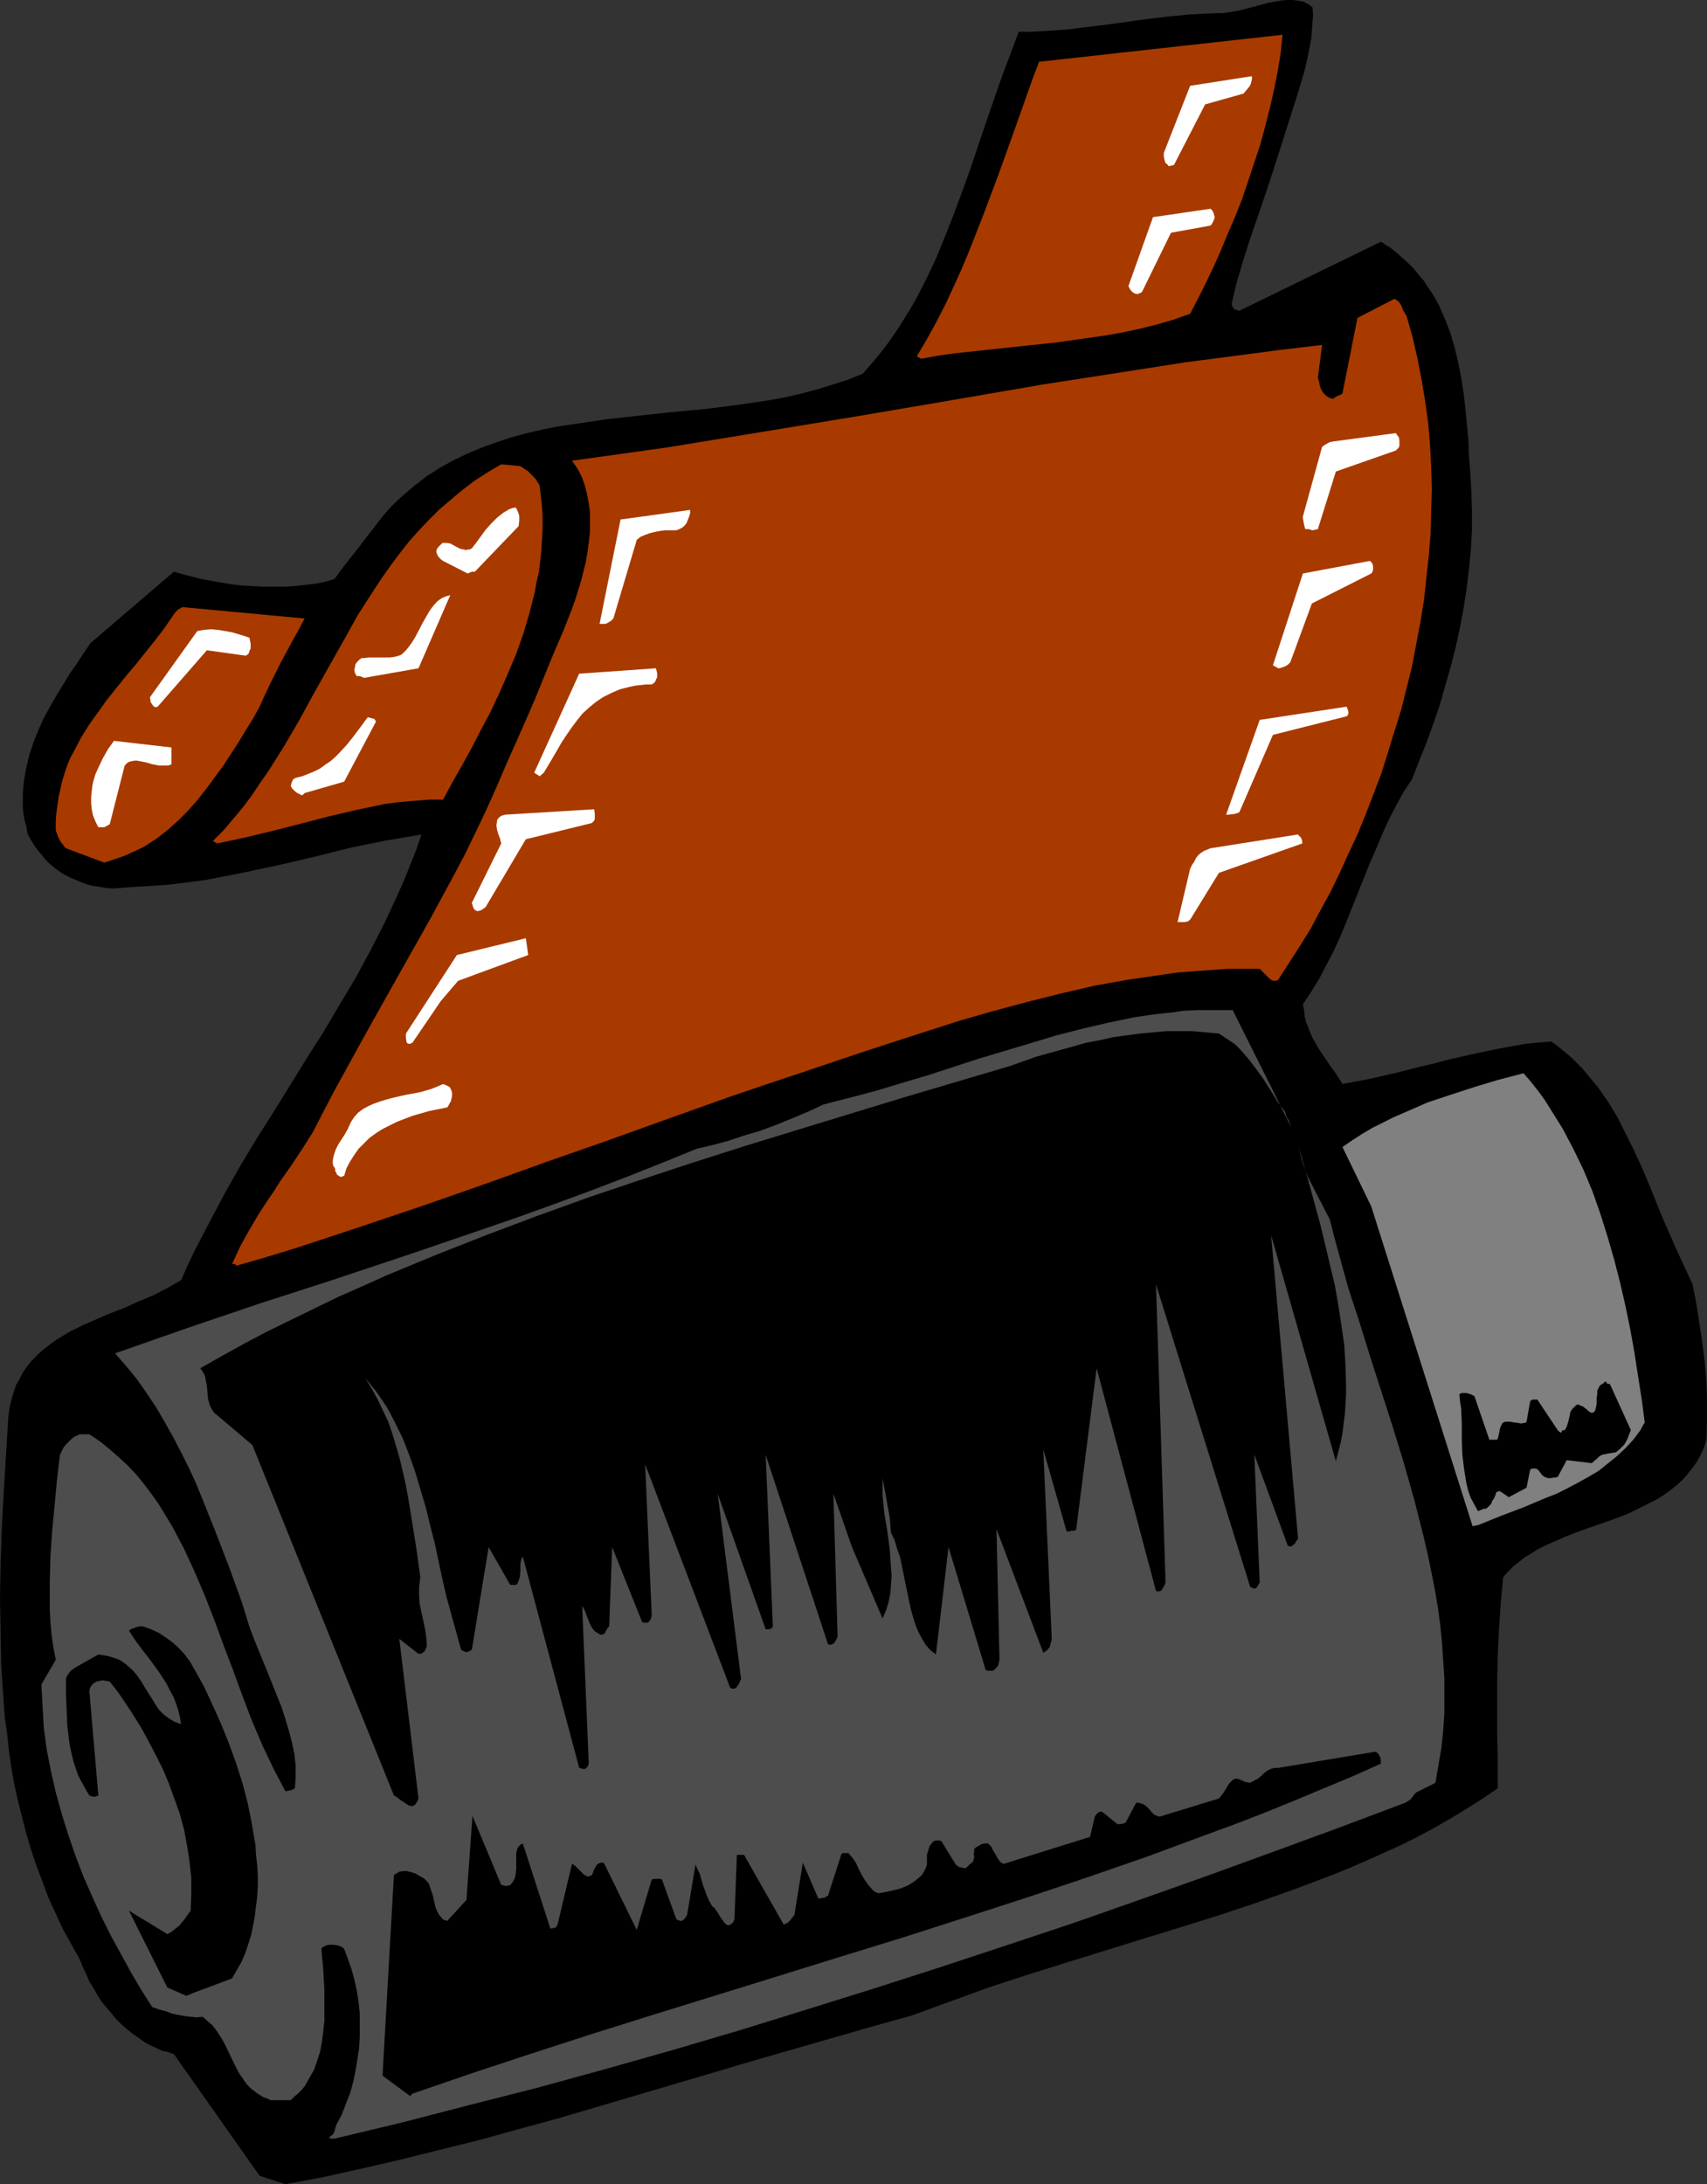
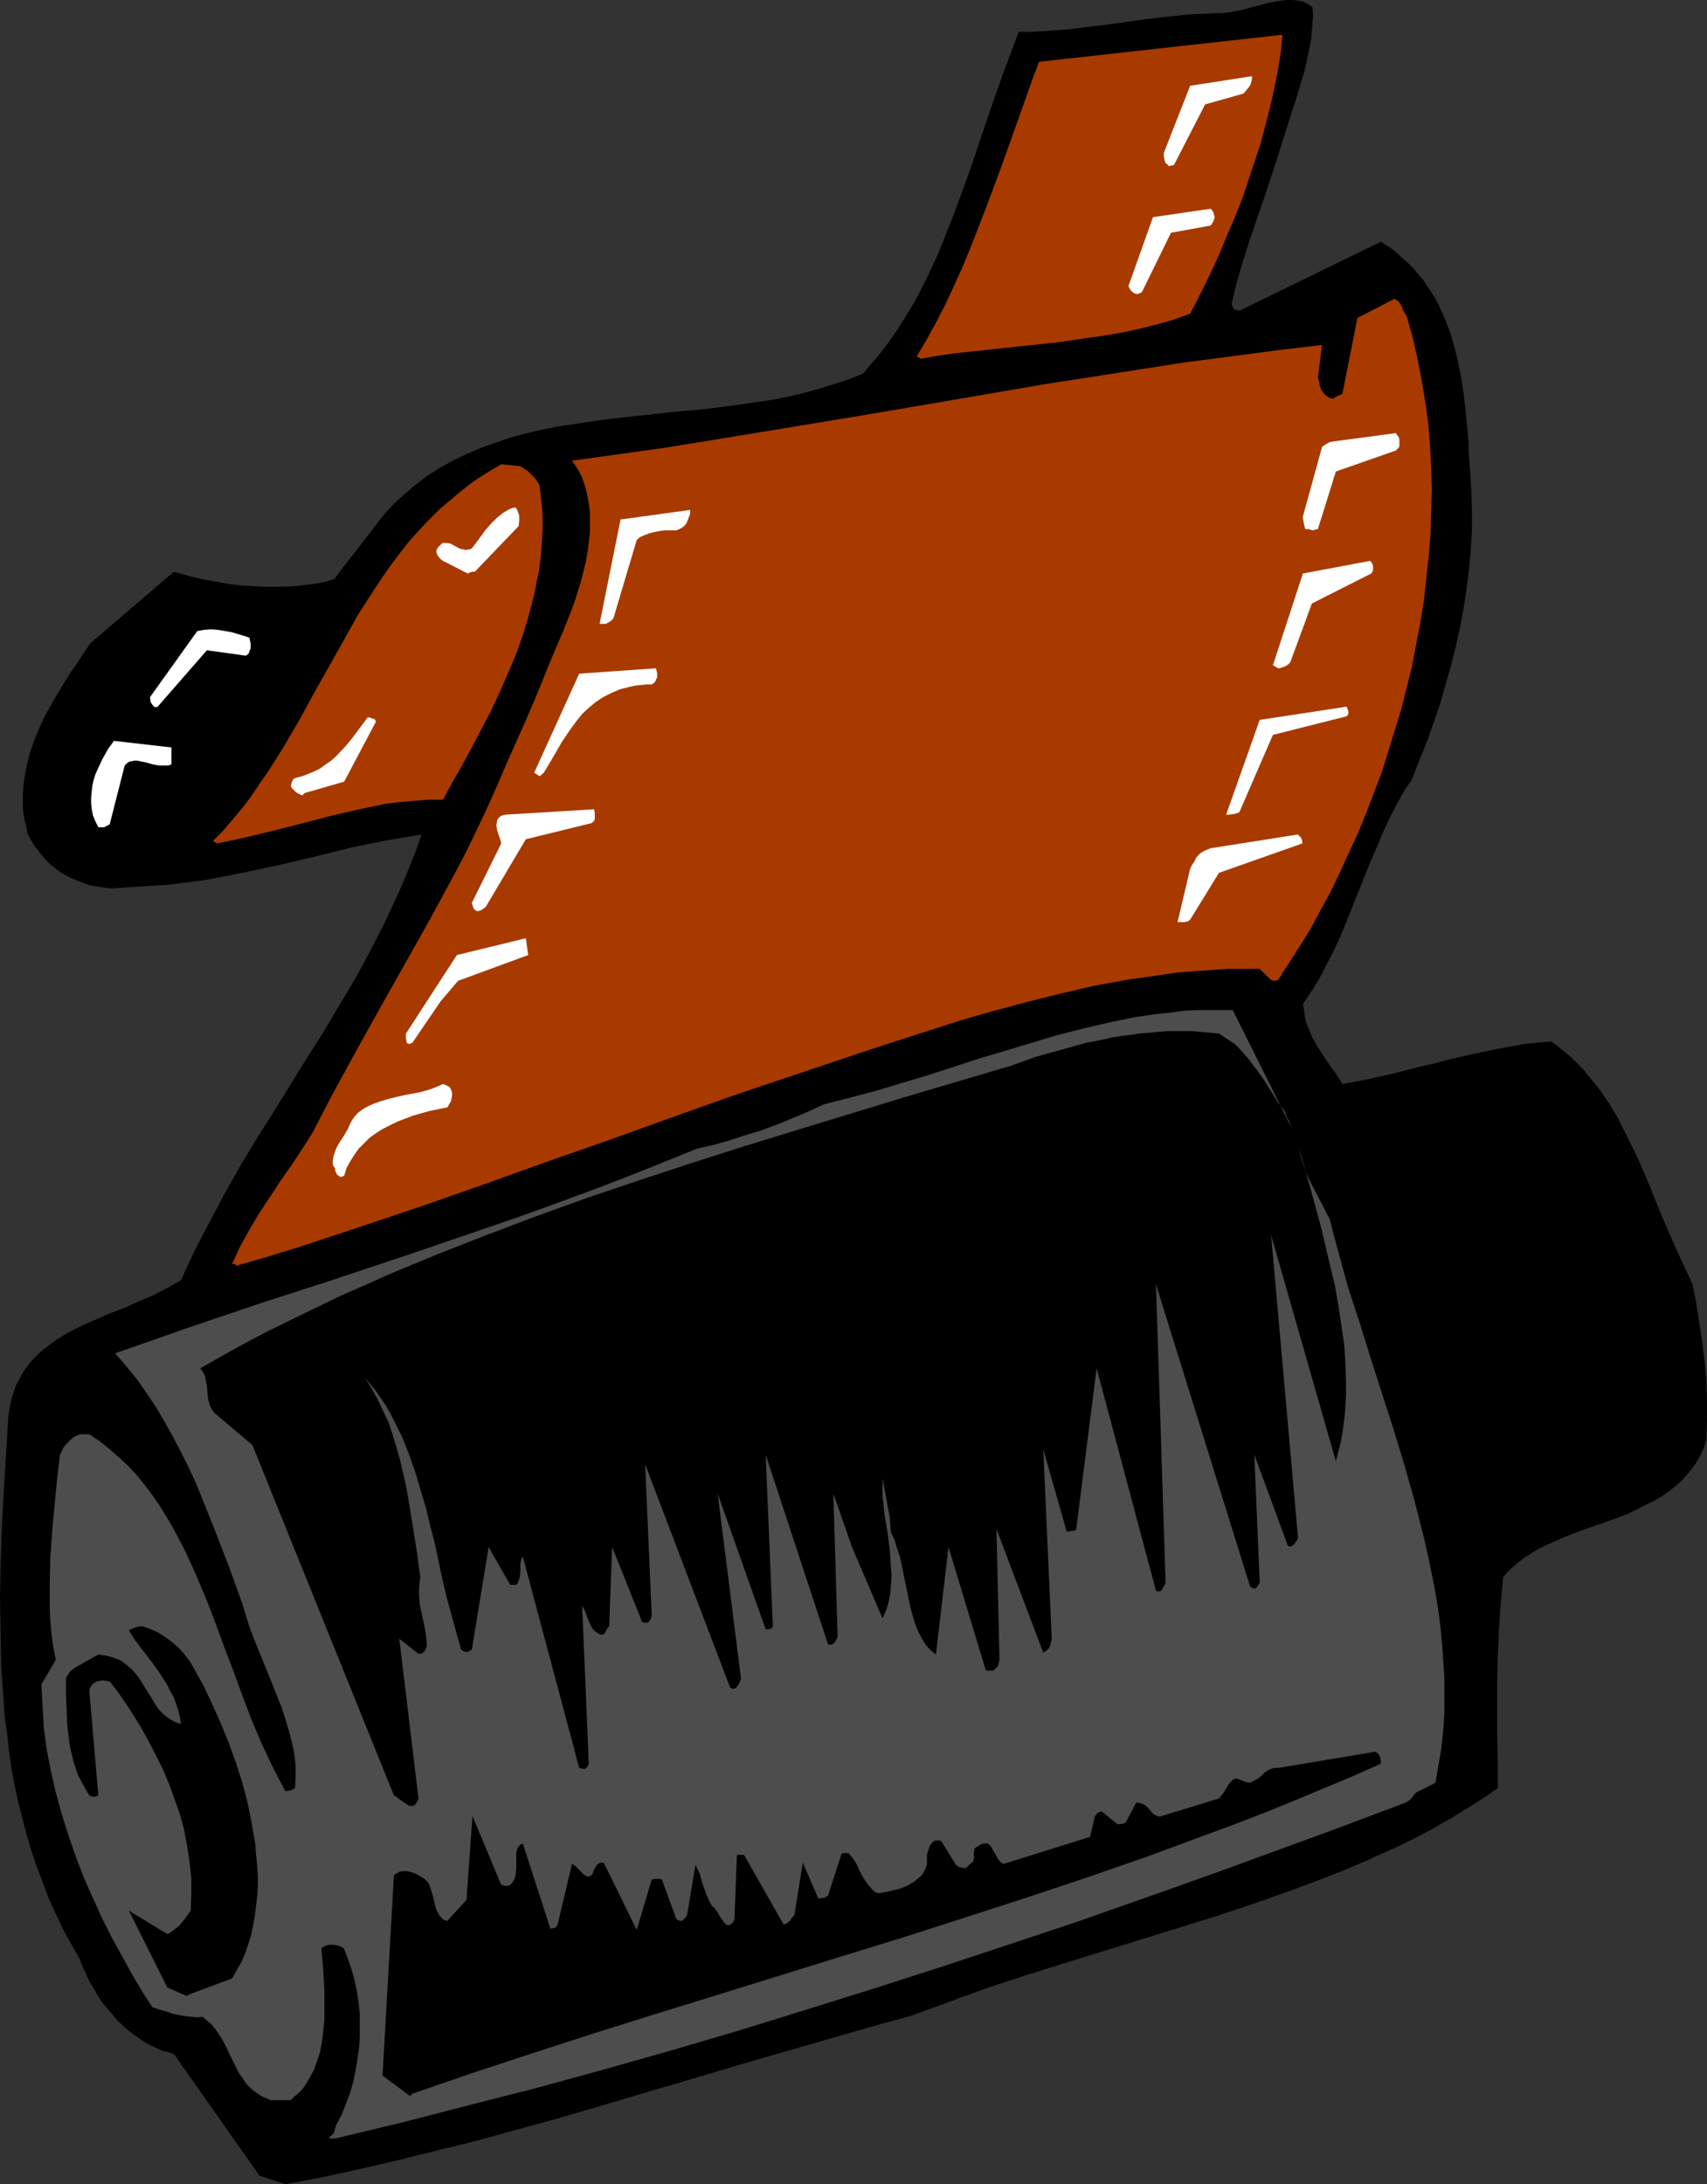
<svg xmlns="http://www.w3.org/2000/svg" xmlns:ns1="http://sodipodi.sourceforge.net/DTD/sodipodi-0.dtd" xmlns:ns2="http://www.inkscape.org/namespaces/inkscape" version="1.0" width="121.718mm" height="155.668mm" id="svg26" ns1:docname="Film 11.wmf">
  <rect width="100%" height="100%" fill="#333333" stroke="none" />
  <ns1:namedview id="namedview26" pagecolor="#ffffff" bordercolor="#000000" borderopacity="0.25" ns2:showpageshadow="2" ns2:pageopacity="0.0" ns2:pagecheckerboard="0" ns2:deskcolor="#d1d1d1" ns2:document-units="mm" />
  <defs id="defs1">
    <pattern id="WMFhbasepattern" patternUnits="userSpaceOnUse" width="6" height="6" x="0" y="0" />
  </defs>
  <path style="fill:#000000;fill-opacity:1;fill-rule:evenodd;stroke:none" d="m 76.915,588.353 10.342,-1.939 10.18,-2.262 10.503,-2.424 10.342,-2.585 10.503,-2.585 10.503,-2.909 10.665,-2.909 10.503,-3.07 42.659,-12.604 21.329,-6.14 10.665,-3.07 10.503,-2.909 10.18,-3.717 10.18,-3.717 10.342,-3.393 10.342,-3.232 20.845,-6.464 10.503,-3.232 10.342,-3.232 10.18,-3.393 10.018,-3.555 9.857,-3.717 4.848,-1.939 4.848,-2.101 4.686,-2.101 4.686,-2.101 4.524,-2.262 4.524,-2.424 4.524,-2.585 4.201,-2.585 4.363,-2.747 4.04,-2.747 v -7.433 l -0.162,-7.11 v -7.11 -7.11 l 0.162,-7.11 0.323,-6.948 0.485,-7.11 0.646,-6.948 1.293,-1.454 1.454,-1.454 1.454,-1.131 1.616,-1.293 1.616,-0.97 1.777,-1.131 1.939,-0.97 1.777,-0.808 4.04,-1.778 4.201,-1.616 4.201,-1.454 4.201,-1.454 4.201,-1.616 3.878,-1.939 1.939,-0.97 1.939,-0.97 1.777,-1.131 1.777,-1.293 1.616,-1.293 1.454,-1.293 1.454,-1.616 1.293,-1.616 1.293,-1.778 0.97,-1.778 0.97,-2.101 0.646,-2.101 0.162,-5.332 v -5.333 l -0.162,-5.171 -0.485,-5.332 -0.646,-5.171 -0.808,-5.332 -0.808,-5.171 -0.97,-5.009 -2.101,-4.525 -2.101,-4.525 -4.04,-9.211 -3.716,-9.211 -1.939,-4.525 -2.101,-4.525 -2.101,-4.201 -2.101,-4.201 -2.424,-4.04 -2.585,-3.717 -2.909,-3.555 -1.454,-1.778 -1.616,-1.616 -1.616,-1.616 -1.777,-1.454 -1.777,-1.454 -1.777,-1.293 -3.555,0.323 -3.393,0.323 -3.555,0.646 -3.555,0.646 -6.948,1.454 -7.11,1.616 -3.555,0.97 -3.555,0.808 -6.948,1.778 -7.11,1.616 -3.555,0.646 -3.393,0.646 -1.616,-2.585 -1.777,-2.424 -1.616,-2.424 -1.616,-2.424 -1.454,-2.585 -0.646,-1.454 -0.485,-1.293 -0.646,-1.616 -0.323,-1.454 -0.162,-1.616 -0.323,-1.616 2.262,-3.393 2.101,-3.393 1.939,-3.717 1.939,-3.717 1.777,-3.878 1.616,-3.878 3.232,-8.08 3.232,-8.08 1.777,-4.04 1.616,-3.878 1.777,-3.878 1.939,-3.717 1.939,-3.555 2.262,-3.393 1.939,-5.009 2.101,-5.171 1.777,-5.009 1.777,-5.171 1.454,-5.171 1.454,-5.009 1.293,-5.171 1.131,-5.171 0.97,-5.171 0.808,-5.171 0.646,-5.333 0.485,-5.171 0.323,-5.333 v -5.171 l -0.162,-5.332 -0.323,-5.333 -0.323,-4.201 -0.162,-4.363 -0.808,-8.403 -0.485,-4.201 -0.646,-4.201 -0.808,-4.04 -0.97,-4.04 -1.131,-3.878 -1.454,-3.717 -1.616,-3.717 -0.97,-1.778 -0.97,-1.616 -1.131,-1.616 -1.131,-1.778 -1.293,-1.454 -1.293,-1.616 -1.454,-1.454 -1.616,-1.454 -1.616,-1.454 -1.616,-1.293 -0.808,-0.485 -0.808,-0.485 -0.323,-0.323 -0.323,-0.162 -0.323,-0.162 v 0 l -38.134,18.583 -0.646,-0.162 -0.646,-0.162 -0.485,-0.646 -0.323,-0.808 1.293,-5.494 1.616,-5.494 1.777,-5.656 1.939,-5.656 1.939,-5.656 1.939,-5.817 1.939,-5.979 1.939,-6.14 2.747,-8.564 1.293,-4.201 1.293,-4.363 0.97,-4.363 0.808,-4.201 0.162,-2.101 L 353.713,6.14 353.874,4.04 353.713,1.939 352.581,1.131 351.289,0.485 349.835,0.162 348.38,0 h -1.616 l -1.616,0.162 -1.777,0.323 -1.777,0.323 -3.555,0.97 -3.716,0.97 -1.777,0.323 -1.777,0.323 -1.616,0.162 h -1.777 l -3.232,0.162 -3.393,0.162 -6.625,0.646 -6.625,0.808 -6.625,0.97 -6.625,0.808 -6.463,0.808 -6.625,0.485 -3.232,0.162 h -3.393 l -2.101,5.656 -2.262,5.979 -2.101,5.979 -2.101,6.14 -2.101,6.14 -2.101,6.302 -2.262,6.302 -2.262,6.14 -2.424,6.14 -2.424,5.979 -2.747,5.817 -2.909,5.656 -1.616,2.747 -1.616,2.585 -1.616,2.585 -1.777,2.585 -1.777,2.424 -1.939,2.424 -1.939,2.262 -1.939,2.262 -4.04,1.616 -4.04,1.293 -4.201,1.293 -4.201,1.131 -4.201,0.97 -4.363,0.808 -4.363,0.646 -4.363,0.646 -8.887,1.131 -8.887,0.808 -8.887,0.97 -8.726,0.97 -4.363,0.646 -4.363,0.646 -4.363,0.646 -4.04,0.808 -4.201,0.97 -4.201,1.131 -3.878,1.293 -4.04,1.454 -3.878,1.616 -3.716,1.778 -3.555,1.939 -3.555,2.262 -3.393,2.585 -3.232,2.747 -1.616,1.454 -1.616,1.616 -1.454,1.616 -1.454,1.778 -3.232,4.201 -3.232,4.201 -3.07,3.878 -1.454,1.939 -1.293,1.778 -2.585,0.808 -2.585,0.485 -2.747,0.323 -2.747,0.323 -2.909,0.162 H 73.683 70.936 l -2.909,-0.162 -2.909,-0.162 -2.747,-0.323 -2.909,-0.485 -2.747,-0.485 -2.585,-0.485 -2.585,-0.646 -2.424,-0.646 -2.262,-0.646 -22.461,19.229 -1.777,2.585 -1.777,2.747 -1.939,2.747 -1.777,2.909 -1.777,2.909 -1.777,3.07 -1.777,3.232 -1.454,3.232 -1.293,3.232 -1.131,3.393 -0.808,3.393 -0.646,3.555 -0.162,1.778 -0.162,1.778 v 1.778 1.778 l 0.162,1.778 0.323,1.778 0.485,1.778 0.323,1.939 0.97,1.778 1.131,1.778 1.293,1.616 1.293,1.616 1.454,1.454 1.616,1.293 1.616,1.131 1.777,0.97 1.939,0.808 1.939,0.808 1.939,0.646 2.101,0.323 1.939,0.323 2.101,0.162 2.101,-0.162 2.101,-0.162 5.171,-0.323 5.171,-0.323 5.171,-0.646 5.009,-0.646 5.009,-0.97 5.009,-0.97 9.857,-2.101 4.848,-1.131 4.848,-1.131 9.695,-2.424 4.686,-0.97 4.848,-0.97 4.848,-0.808 4.686,-0.808 -1.454,4.201 -1.616,4.04 -1.616,4.04 -1.777,4.04 -3.555,7.595 -3.878,7.595 -4.04,7.433 -4.363,7.272 -4.201,7.11 -4.524,7.11 -8.887,14.382 -4.524,7.11 -4.363,7.272 -4.201,7.433 -4.04,7.595 -4.04,7.756 -1.939,4.04 -1.777,4.04 -3.716,2.101 -3.716,1.939 -3.878,1.616 -3.878,1.778 -3.878,1.454 -3.716,1.616 -3.716,1.616 -3.555,1.778 -3.232,1.939 -1.616,1.131 -1.454,1.131 -1.454,1.131 -1.293,1.293 -1.293,1.293 -1.131,1.454 -1.131,1.616 -0.808,1.616 -0.97,1.616 -0.646,1.939 -0.646,2.101 -0.485,2.101 -0.323,2.262 -0.162,2.424 -1.131,18.583 -0.485,9.211 -0.323,9.372 L 0,430.317 l 0.162,9.211 0.162,9.372 0.323,4.525 0.323,4.686 0.323,4.525 0.646,4.525 0.485,4.525 0.646,4.525 0.808,4.525 0.97,4.363 1.131,4.525 1.131,4.363 1.293,4.363 1.454,4.363 1.616,4.201 1.616,4.363 1.939,4.201 1.939,4.201 2.262,4.04 2.262,4.04 0.808,2.101 0.97,1.939 0.808,1.939 1.131,1.778 0.97,1.778 1.131,1.778 1.293,1.616 1.293,1.454 1.293,1.616 1.454,1.454 1.454,1.293 1.616,1.293 1.616,1.131 1.616,1.131 1.777,0.97 1.777,0.808 1.293,0.646 1.131,0.162 0.97,0.323 0.97,0.323 23.107,32.803 z" id="path1" />
  <path style="fill:#4d4d4d;fill-opacity:1;fill-rule:evenodd;stroke:none" d="m 90.165,576.072 18.259,-4.363 18.098,-4.686 18.421,-4.686 18.259,-5.009 18.259,-5.171 18.098,-5.333 18.259,-5.656 18.098,-5.656 18.098,-5.817 18.098,-5.979 17.936,-5.979 17.936,-6.302 17.774,-6.302 17.774,-6.464 17.613,-6.464 17.613,-6.625 0.808,-0.485 0.646,-0.485 0.646,-0.808 0.323,-0.485 0.485,-0.485 5.171,-2.585 0.808,-4.686 0.808,-4.686 0.485,-4.686 0.323,-4.686 v -4.848 -4.686 l -0.323,-4.686 -0.323,-4.848 -0.485,-4.848 -0.646,-4.686 -0.808,-4.848 -0.97,-4.848 -0.97,-4.686 -1.131,-4.848 -2.424,-9.534 -2.747,-9.695 -2.909,-9.534 -6.14,-19.068 -2.909,-9.372 -3.07,-9.372 -2.585,-9.372 -1.293,-4.686 -1.131,-4.525 -2.424,-4.686 -2.424,-4.686 -1.131,-2.262 -0.97,-2.585 -0.808,-2.585 -0.646,-2.747 1.454,5.009 1.454,5.171 2.909,10.665 1.293,5.333 1.293,5.494 1.293,5.332 0.97,5.494 0.808,5.333 0.808,5.494 0.323,5.332 0.162,5.333 v 2.585 l -0.162,2.747 -0.162,2.585 -0.323,2.585 -0.323,2.585 -0.485,2.585 -0.646,2.424 -0.646,2.585 -17.451,-60.92 7.271,81.765 -0.485,0.646 -0.485,0.808 -0.323,0.162 -0.323,0.323 -0.485,0.162 -0.646,-0.162 -9.049,-24.562 1.454,34.419 -0.485,0.808 -0.162,0.323 -0.323,0.323 -0.162,0.162 h -0.485 l -0.485,-0.162 -0.485,-0.323 -25.369,-81.442 2.585,80.311 -0.323,0.808 -0.485,0.808 -0.162,0.323 -0.323,0.323 -0.646,0.162 -0.646,-0.162 -15.997,-59.95 -5.494,43.306 -0.162,0.323 h -0.162 l -0.323,0.162 h -0.323 -0.485 l -0.485,0.162 h -0.646 l -6.302,-22.138 2.262,50.416 v 0.485 0.485 l -0.162,0.485 -0.162,0.646 -0.162,0.646 -0.485,0.646 -0.485,0.485 -0.808,0.485 -12.604,-33.288 0.808,35.227 -0.162,0.646 -0.162,0.808 -0.485,0.646 -0.646,0.646 h -0.162 l -0.162,0.162 h -0.646 -0.646 l -0.646,-0.162 -10.018,-33.126 -3.393,28.925 -1.454,-1.131 -1.293,-1.454 -0.97,-1.616 -0.97,-1.778 -0.808,-1.939 -0.646,-2.101 -0.646,-2.262 -0.485,-2.262 -0.485,-2.424 -0.485,-2.262 -0.97,-4.848 -0.485,-2.262 -0.808,-2.262 -0.646,-2.262 -0.97,-1.939 -0.162,-2.101 -0.162,-1.939 -0.646,-3.555 -0.646,-3.555 -0.323,-1.778 -0.323,-1.778 v 2.424 2.262 l 0.485,4.848 0.808,4.848 0.646,4.848 0.162,2.424 0.162,2.424 0.162,2.262 -0.162,2.424 -0.162,2.262 -0.485,2.424 -0.646,2.101 -0.97,2.262 -8.241,-19.229 -5.009,-14.382 1.131,38.459 -0.323,0.808 -0.485,0.808 -0.323,0.323 -0.323,0.162 -0.485,0.162 -0.646,-0.162 -16.805,-51.063 1.939,46.215 -0.162,0.323 -0.323,0.323 -0.646,0.162 h -0.808 l -12.927,-36.52 6.302,49.932 -0.323,0.646 -0.162,0.485 -0.646,0.97 -0.323,0.323 -0.323,0.162 h -0.485 l -0.646,-0.162 -22.945,-60.273 1.777,40.721 -0.162,0.646 -0.162,0.485 -0.323,0.323 -0.162,0.323 -0.323,0.162 h -0.485 -0.485 l -0.485,-0.162 -8.079,-20.199 -0.808,21.33 -0.646,0.808 -0.485,0.97 -0.323,0.323 -0.485,0.162 h -0.485 l -0.485,-0.323 -0.808,-0.485 -0.646,-0.646 -0.485,-0.808 -0.485,-0.97 -0.808,-2.101 -0.485,-1.293 -0.646,-1.131 1.777,42.498 -0.323,0.808 -0.162,0.162 -0.323,0.323 -0.323,0.162 h -0.323 l -0.485,-0.162 -0.646,-0.162 -15.189,-56.88 -0.323,0.485 -0.162,0.646 -0.162,0.646 v 0.646 1.454 l -0.162,1.616 -0.323,0.97 -0.162,0.485 -0.162,0.323 -0.323,0.323 h -0.485 -0.485 -0.646 l -5.817,-10.18 -4.524,27.632 -0.808,0.485 -0.646,0.162 -0.646,-0.162 -0.808,-0.485 -1.293,-4.686 -1.293,-4.686 -1.293,-4.686 -1.131,-4.848 -2.101,-9.857 -1.293,-5.009 -1.131,-4.686 -1.454,-4.848 -1.454,-4.848 -1.616,-4.525 -1.777,-4.525 -2.101,-4.201 -1.131,-2.262 -1.131,-1.939 -1.293,-1.939 -1.454,-2.101 -1.454,-1.778 -1.454,-1.778 1.777,2.909 1.616,2.909 1.454,3.07 1.454,3.07 1.131,3.393 0.97,3.232 0.97,3.393 0.808,3.393 0.808,3.555 0.646,3.555 1.131,6.948 1.131,7.11 0.97,7.11 -0.162,1.293 -0.162,1.293 v 2.424 l 0.162,2.262 0.485,2.262 0.485,2.262 0.485,2.262 0.323,2.262 0.162,2.262 -0.323,0.808 -0.323,0.646 -0.646,0.485 -0.485,0.162 h -0.485 l -5.171,-4.04 5.171,42.983 -0.323,0.808 -0.323,0.485 -0.323,0.485 -0.485,0.162 -0.323,0.162 -0.485,-0.162 h -0.323 l -0.485,-0.323 -0.97,-0.646 -0.97,-0.646 -0.808,-0.646 -0.808,-0.485 -38.134,-94.369 -9.534,-8.08 -0.646,-0.485 -0.485,-0.646 -0.485,-0.808 -0.323,-0.646 -0.485,-1.778 -0.162,-1.778 -0.162,-1.778 -0.323,-1.616 -0.162,-0.97 -0.323,-0.646 -0.485,-0.808 -0.485,-0.646 5.979,-3.393 6.14,-3.393 6.14,-3.232 6.302,-3.07 6.302,-3.07 6.302,-3.07 6.625,-2.909 6.463,-2.909 6.625,-2.747 6.625,-2.747 13.573,-5.333 13.735,-5.171 13.896,-5.009 13.896,-4.686 14.22,-4.686 14.22,-4.525 14.22,-4.363 28.601,-8.726 14.22,-4.201 14.22,-4.201 6.787,-2.424 6.948,-1.939 6.948,-1.939 3.555,-0.646 3.555,-0.808 3.555,-0.485 3.555,-0.485 3.555,-0.323 3.555,-0.323 h 3.555 3.555 l 3.555,0.323 3.555,0.323 1.454,0.97 1.454,0.97 1.454,0.97 1.293,1.293 1.131,1.293 1.131,1.293 2.101,2.747 2.101,2.909 1.939,3.07 1.777,2.909 1.939,2.585 0.485,1.454 0.646,1.131 0.323,0.97 0.323,0.808 -15.835,-31.672 h -3.232 -3.393 -3.232 l -3.393,0.162 -3.393,0.485 -3.232,0.323 -3.555,0.485 -3.232,0.485 -6.948,1.454 -6.948,1.616 -6.948,1.778 -6.948,2.101 -14.058,4.201 -13.896,4.525 -7.11,2.101 -6.948,2.101 -6.787,1.778 -6.948,1.778 -4.201,1.939 -4.201,1.778 -4.363,1.778 -4.363,1.616 -4.363,1.293 -4.363,1.454 -4.201,1.131 -4.201,0.97 -9.534,3.878 -9.372,3.717 -9.695,3.717 -9.695,3.555 -9.857,3.555 -9.857,3.393 -19.875,6.787 -19.875,6.625 -20.037,6.464 -19.552,6.625 -9.695,3.393 -9.695,3.393 3.07,3.555 2.909,3.555 2.585,3.717 2.585,3.878 2.262,3.878 2.262,4.04 2.101,4.04 2.101,4.201 1.939,4.201 1.777,4.363 3.555,8.888 3.555,9.211 3.393,9.372 0.97,3.07 0.97,3.232 1.131,3.07 1.293,3.232 2.585,6.302 2.585,6.464 1.293,3.232 0.97,3.07 0.97,3.232 0.808,3.07 0.646,3.07 0.323,3.07 v 3.07 l -0.162,3.07 -0.323,0.162 -0.485,0.323 -0.808,0.162 -0.97,0.162 -1.616,-3.07 -1.616,-3.07 -3.07,-6.464 -2.747,-6.464 -2.585,-6.787 -2.424,-6.625 -2.585,-6.787 -2.424,-6.625 -2.585,-6.625 -2.747,-6.464 -2.909,-6.302 -1.616,-3.07 -1.616,-3.07 -1.777,-2.909 -1.777,-2.909 -1.939,-2.747 -1.939,-2.585 -2.101,-2.585 -2.262,-2.424 -2.424,-2.262 -2.585,-2.262 -2.585,-2.101 -2.909,-1.939 h -2.585 l -0.646,0.323 -0.808,0.323 -0.808,0.646 -0.646,0.646 -0.808,0.808 -0.646,0.808 -0.485,0.97 -0.485,0.97 -0.808,6.787 -0.646,6.948 -0.646,6.787 -0.485,7.11 -0.162,6.948 v 3.393 3.555 l 0.162,3.393 0.323,3.555 0.485,3.393 0.646,3.393 -3.878,6.625 0.323,5.817 0.323,5.817 0.808,5.979 1.131,5.817 1.293,5.656 1.616,5.817 1.777,5.656 1.939,5.656 2.101,5.494 2.424,5.494 2.424,5.332 2.585,5.171 2.747,5.009 2.747,5.009 2.747,4.686 2.909,4.525 1.939,0.646 1.777,0.485 1.777,0.646 1.616,0.323 1.777,0.323 1.454,0.162 1.616,0.162 1.616,-0.162 1.293,1.131 1.293,1.131 1.131,1.454 0.97,1.454 0.97,1.616 0.808,1.616 1.616,3.393 1.616,3.232 1.131,1.616 0.97,1.454 1.293,1.293 1.454,1.131 1.777,1.131 0.97,0.323 0.97,0.485 h 5.494 l 0.97,-0.97 0.97,-0.808 0.97,-0.97 0.808,-0.97 1.293,-2.262 1.293,-2.262 0.808,-2.424 0.808,-2.424 0.485,-2.747 0.323,-2.585 0.323,-2.909 v -2.747 -5.656 l -0.323,-5.656 -0.485,-5.333 0.162,-0.323 0.485,-0.323 0.646,-0.323 0.808,-0.162 h 1.131 l 1.131,0.162 0.97,0.323 0.485,0.323 0.323,0.323 0.97,2.585 0.97,2.747 0.808,2.909 0.646,2.909 0.485,3.07 0.323,3.07 v 3.07 3.232 l -0.162,3.07 -0.485,3.07 -0.485,3.07 -0.646,3.07 -0.808,2.909 -1.131,2.909 -1.131,2.909 -1.454,2.747 -0.162,0.485 -0.162,0.485 -0.162,0.808 -0.162,0.323 -0.162,0.323 -0.485,0.485 -0.323,0.162 -0.323,0.646 z" id="path2" />
  <path style="fill:#000000;fill-opacity:1;fill-rule:evenodd;stroke:none" d="m 111.171,563.953 15.997,-5.494 16.159,-5.332 16.482,-5.333 16.482,-5.171 33.448,-10.342 16.643,-5.171 16.805,-5.171 16.643,-5.332 16.482,-5.333 16.482,-5.494 16.32,-5.656 16.159,-5.979 7.918,-2.909 7.918,-3.07 7.918,-3.232 7.756,-3.232 7.756,-3.232 7.595,-3.393 v -0.323 -0.485 l -0.162,-0.97 -0.485,-0.808 -0.323,-0.323 -0.485,-0.323 -26.177,4.363 h -0.646 -0.485 l -0.97,0.323 -0.97,0.485 -0.808,0.646 -0.646,0.646 -0.97,0.808 -0.97,0.485 -1.131,0.646 -0.646,-0.162 h -0.485 l -1.777,-0.808 -0.646,-0.162 h -0.485 l -0.646,0.323 -0.485,0.485 -0.485,0.485 -0.485,0.808 -0.485,0.808 -0.485,0.808 -0.646,0.808 -0.646,0.808 -15.835,4.848 h -0.485 l -0.323,-0.162 -0.808,-0.323 -0.646,-0.646 -0.646,-0.808 -0.646,-0.646 -0.808,-0.646 -0.97,-0.323 -0.485,-0.162 h -0.646 l -2.747,5.171 -0.323,0.323 -0.485,0.162 -1.454,0.162 -4.201,-3.393 h -0.646 l -0.485,0.323 -0.485,0.485 -0.323,0.485 -1.293,5.494 -23.268,7.272 -0.646,-0.323 -0.485,-0.485 -0.485,-0.646 -0.323,-0.646 -0.485,-0.808 -0.485,-0.808 -0.485,-0.97 -0.808,-0.808 h -0.97 l -0.808,0.162 -0.808,0.485 -0.808,0.485 -0.323,0.323 v 0.485 l -0.162,0.808 0.162,0.97 -0.162,0.485 -0.162,0.646 -0.323,0.323 -0.162,0.162 -0.323,0.162 -0.485,0.485 -0.646,0.646 h -0.485 l -0.808,-0.162 -0.646,-0.162 -0.808,-0.646 -3.878,-6.302 -0.485,-0.162 h -0.485 -0.323 -0.323 l -0.646,0.323 -0.485,0.646 -0.485,0.646 -0.162,0.646 -0.485,1.616 v 2.585 l -0.323,0.97 -0.485,0.97 -0.485,0.808 -0.646,0.646 -0.808,0.646 -0.808,0.646 -1.616,0.97 -1.939,0.808 -1.939,0.485 -2.101,0.485 -1.939,0.323 -0.808,-0.323 -0.646,-0.485 -1.131,-1.293 -0.97,-1.293 -0.97,-1.616 -0.808,-1.616 -0.646,-1.454 -0.97,-1.454 -1.131,-1.293 h -0.808 -0.646 l -0.323,0.162 -0.162,0.162 v 0.162 l -3.555,10.988 -0.323,0.162 -0.485,0.323 -0.808,0.162 -0.97,0.162 -4.201,-9.695 -2.262,14.058 -0.485,0.646 -0.323,0.323 -0.162,0.323 -0.808,0.808 -0.646,0.323 -0.485,0.162 -10.665,-18.745 h -1.939 l -0.646,17.29 -0.323,0.808 -0.485,0.485 -0.485,0.323 h -0.323 -0.323 l -0.485,-0.323 -0.323,-0.323 -0.323,-0.485 -0.808,-1.131 -0.646,-1.131 -0.808,-1.131 -0.323,-0.323 -0.323,-0.162 -0.808,-1.454 -0.646,-1.454 -1.131,-3.07 -0.808,-2.909 -0.646,-1.293 -0.485,-1.131 -2.262,13.574 -0.485,0.808 -0.323,0.323 -0.323,0.323 -0.323,0.162 h -0.323 l -0.646,-0.162 -0.485,-0.323 -3.878,-10.665 -0.485,-0.162 h -0.646 -0.808 l -0.808,0.162 -4.04,13.574 -8.887,-18.098 h -0.808 l -0.485,0.162 -0.485,0.323 -0.323,0.485 -0.646,1.131 -0.162,0.646 -0.323,0.646 -0.485,0.162 -0.323,0.162 h -0.485 l -0.162,-0.162 -0.646,-0.323 -0.485,-0.485 -0.646,-0.646 -0.646,-0.646 -0.646,-0.646 -0.808,-0.485 -3.878,16.321 -0.162,0.323 -0.323,0.485 -0.646,0.162 -0.808,0.162 -7.433,-22.946 -0.646,0.323 -0.485,0.485 -0.323,0.485 -0.162,0.646 -0.162,0.646 v 0.808 3.393 l -0.162,1.616 -0.162,0.808 -0.323,0.646 -0.485,0.808 -0.485,0.485 -0.162,0.162 h -0.323 l -0.646,0.162 -0.646,-0.162 -0.646,-0.162 -7.756,-18.583 -1.616,22.623 -5.171,5.656 -0.646,-0.162 -0.646,-0.323 -0.323,-0.485 -0.485,-0.485 -0.646,-1.131 -0.485,-1.293 -0.646,-2.909 -0.485,-1.454 -0.485,-1.454 -0.323,-0.646 -0.485,-0.485 -0.646,-0.646 -0.646,-0.323 -0.808,-0.485 -0.808,-0.485 -1.131,-0.323 -1.131,-0.323 h -0.97 l -1.131,0.162 -0.808,0.485 -0.323,0.162 -0.323,0.323 -3.07,53.971 7.433,5.494 z" id="path3" />
  <path style="fill:#000000;fill-opacity:1;fill-rule:evenodd;stroke:none" d="m 51.708,536.967 10.826,-4.04 1.293,-2.262 1.293,-2.262 0.97,-2.262 0.808,-2.424 0.808,-2.585 0.485,-2.424 0.485,-2.585 0.323,-2.747 0.323,-2.585 0.162,-2.747 v -2.747 l -0.162,-2.747 -0.323,-2.909 -0.162,-2.747 -0.485,-2.747 -0.485,-2.909 -1.131,-5.656 -1.454,-5.494 -1.777,-5.494 -1.939,-5.332 -2.101,-5.171 -2.262,-5.009 -2.262,-4.848 -2.424,-4.363 -1.293,-2.262 -1.454,-1.939 -1.616,-1.778 -1.616,-1.454 -1.777,-1.293 -1.939,-1.293 -2.101,-0.97 -2.262,-0.808 h -0.97 l -0.97,0.323 -0.97,0.323 -0.808,0.485 1.777,2.747 1.939,2.585 2.262,2.909 2.101,2.909 2.101,3.232 0.808,1.616 0.97,1.778 0.646,1.616 0.646,1.939 0.485,1.939 0.323,1.939 -0.97,-0.323 -0.808,-0.323 -1.616,-0.97 -1.293,-0.97 -1.293,-1.293 -0.97,-1.454 -0.97,-1.616 -1.939,-3.07 -0.97,-1.616 -1.131,-1.616 -1.131,-1.293 -1.454,-1.293 -1.454,-1.131 -0.97,-0.485 -0.97,-0.323 -0.97,-0.323 -1.131,-0.323 -1.131,-0.162 -1.131,-0.162 -6.302,3.555 -0.646,0.485 -0.646,0.485 -0.323,0.485 -0.323,0.485 -0.323,0.485 -0.162,0.646 v 3.878 l 0.162,4.04 0.162,4.201 0.485,4.201 0.323,2.101 0.485,2.101 0.485,1.939 0.646,1.939 0.646,1.778 0.97,1.778 0.97,1.778 0.97,1.616 0.485,0.162 0.485,0.162 h 0.646 l 0.323,-0.162 0.485,-0.162 -2.424,-28.117 0.162,-0.808 0.485,-0.808 0.485,-0.485 0.808,-0.485 0.808,-0.162 0.97,-0.162 0.808,0.162 0.97,0.162 2.262,2.909 2.101,3.07 2.101,3.232 2.101,3.393 1.939,3.555 1.939,3.717 1.939,3.878 1.616,3.878 1.454,4.04 1.454,4.04 1.131,4.201 0.808,4.363 0.646,4.201 0.485,4.363 v 4.363 l -0.162,4.525 -0.97,1.293 -0.646,0.97 -0.808,0.97 -0.646,0.808 -0.646,0.485 -0.808,0.646 -0.808,0.646 -0.97,0.485 -10.342,-6.302 10.342,20.684 5.171,2.262 z" id="path4" />
-   <path style="fill:#808080;fill-opacity:1;fill-rule:evenodd;stroke:none" d="m 398.472,410.765 5.979,-2.424 5.979,-2.262 6.14,-2.585 2.909,-1.131 2.909,-1.454 2.747,-1.454 2.909,-1.616 2.747,-1.616 2.424,-1.939 2.424,-1.939 2.424,-2.262 2.101,-2.262 1.939,-2.585 0.485,-0.97 0.485,-0.808 0.162,-0.162 v -0.162 -0.162 0 l -0.808,-6.14 -0.97,-6.14 -0.97,-6.302 -1.131,-6.302 -1.293,-6.302 -1.454,-6.302 -1.616,-6.302 -1.777,-6.14 -1.939,-6.14 -2.101,-5.979 -2.424,-5.817 -2.747,-5.656 -1.454,-2.747 -1.454,-2.747 -1.616,-2.585 -1.616,-2.585 -1.616,-2.585 -1.777,-2.424 -1.939,-2.424 -1.939,-2.262 -6.787,1.778 -6.463,1.939 -6.463,2.101 -6.302,2.101 -2.909,1.293 -5.979,2.585 -2.909,1.454 -2.909,1.454 -2.747,1.616 -2.747,1.778 -2.585,1.778 7.756,15.998 27.308,86.128 z" id="path5" />
-   <path style="fill:#000000;fill-opacity:1;fill-rule:evenodd;stroke:none" d="m 399.926,406.402 h 0.485 l 0.485,-0.323 0.485,-0.485 0.323,-0.323 0.323,-0.485 v -0.323 l 0.485,-0.646 0.323,-0.646 0.323,-0.808 v -0.323 l 0.323,-0.162 0.323,-0.162 h 0.485 l 0.485,0.323 0.97,0.646 0.485,0.323 0.323,0.323 v 0 l 4.848,-2.585 0.97,-4.848 0.485,-0.323 h 0.323 0.646 l 0.485,0.162 0.485,0.485 0.323,0.485 0.485,0.646 0.646,0.485 0.485,0.162 0.485,0.162 h 0.485 l 1.293,-0.162 0.808,-0.162 2.424,-4.525 6.787,0.808 0.485,-0.485 0.808,-0.646 0.646,-0.646 0.808,-0.485 0.808,-0.162 0.808,-0.162 0.97,-0.162 1.131,-0.162 1.131,-0.97 1.131,-1.131 0.485,-0.808 0.485,-0.97 0.323,-0.97 0.485,-1.131 -5.656,-12.443 h -0.485 l -0.323,-0.162 -0.162,-0.323 v -0.162 h -0.162 l -0.323,0.162 -0.323,0.323 -0.323,0.162 -0.646,0.485 -0.323,0.646 -0.323,0.646 v 0.97 l -0.162,0.808 v 0.97 0.808 l -0.162,0.808 -0.162,0.646 -0.162,0.485 -0.323,0.323 -0.162,0.162 h -0.162 -0.323 l -0.646,-0.323 -0.646,-0.646 -0.485,-0.323 -0.323,-0.323 -0.808,-0.323 -0.323,-0.162 -0.485,-0.162 -0.485,0.323 -0.323,0.323 -0.646,0.646 -0.485,0.808 -0.162,0.97 -0.485,1.939 -0.323,0.97 -0.485,0.97 h -0.485 l -0.323,0.162 -0.162,0.485 v 0 h -0.162 l -0.323,-0.162 -0.162,-0.162 -0.323,-0.323 -5.494,-8.241 h -0.646 -0.485 l -0.485,0.162 -0.323,0.323 -0.97,5.494 -0.323,0.323 H 410.591 l -0.646,0.162 -0.808,-0.162 -1.293,-0.162 -0.808,-0.162 h -0.485 -0.97 l -0.646,0.323 -0.323,0.646 -0.323,0.646 -0.323,1.616 -0.162,0.808 -0.323,0.808 h -2.101 l -4.04,-11.796 h -0.162 l -0.485,-0.323 -0.97,-0.323 -0.646,-0.162 h -0.485 -0.646 l -0.646,0.323 0.162,1.939 0.323,1.939 0.162,4.04 v 2.101 2.101 l 0.162,4.201 0.485,4.04 0.323,1.939 0.323,1.939 0.485,1.939 0.646,1.778 0.97,1.778 0.97,1.778 z" id="path6" />
  <path style="fill:#a83a00;fill-opacity:1;fill-rule:evenodd;stroke:none" d="m 63.665,340.957 8.402,-2.424 8.402,-2.585 16.643,-5.494 16.805,-5.656 16.643,-5.817 16.643,-5.979 16.643,-5.817 16.643,-5.979 16.32,-5.817 8.564,-2.909 8.726,-2.909 17.774,-5.979 8.887,-2.909 9.049,-2.909 9.049,-2.909 9.049,-2.585 9.049,-2.424 9.049,-2.262 9.049,-2.101 9.049,-1.616 4.524,-0.646 4.363,-0.646 4.524,-0.646 4.363,-0.323 4.524,-0.323 4.363,-0.323 h 4.363 4.363 l 0.808,0.808 0.646,0.646 0.646,0.646 0.485,0.485 0.646,0.485 0.485,0.162 h 0.646 l 0.646,-0.323 2.909,-4.525 2.909,-4.525 2.909,-4.686 2.585,-4.848 2.747,-5.009 2.424,-5.009 2.424,-5.333 2.424,-5.171 2.262,-5.494 2.101,-5.494 2.101,-5.494 1.777,-5.656 1.777,-5.817 1.777,-5.656 1.454,-5.817 1.454,-5.817 1.131,-5.979 1.131,-5.979 0.97,-5.979 0.646,-5.979 0.646,-5.979 0.485,-5.979 0.162,-5.979 0.162,-5.979 -0.162,-5.979 -0.323,-5.979 -0.485,-5.817 -0.808,-5.817 -0.97,-5.817 -1.131,-5.817 -1.293,-5.656 -1.616,-5.656 -0.485,-0.808 -0.485,-0.808 -0.485,-1.293 -0.323,-0.485 -0.323,-0.485 -0.485,-0.323 -0.646,-0.485 -10.018,5.171 -4.04,20.36 -0.485,0.323 -0.808,0.323 -0.646,0.323 -0.646,0.485 -0.97,-0.323 -0.808,-0.485 -0.646,-0.646 -0.485,-0.646 -0.323,-0.646 -0.323,-0.97 -0.162,-0.97 -0.323,-0.97 1.131,-8.888 -12.119,1.454 -12.281,1.616 -12.442,1.616 -12.442,1.939 -12.442,1.939 -12.604,1.939 -25.369,4.363 -25.692,4.363 -25.531,4.201 -25.692,4.201 -12.765,1.778 -12.765,1.778 1.454,2.101 1.131,2.101 0.808,2.262 0.646,2.424 0.485,2.585 0.323,2.424 v 2.747 2.585 l -0.323,2.747 -0.323,2.585 -0.485,2.747 -0.646,2.585 -0.646,2.585 -0.808,2.585 -0.808,2.585 -0.808,2.262 -2.424,6.14 -2.585,5.979 -5.009,12.281 -2.585,5.979 -2.585,5.817 -2.585,5.817 -2.424,5.656 -2.747,6.14 -2.909,6.14 -2.909,5.979 -3.07,5.817 -6.302,11.635 -6.463,11.473 -6.463,11.473 -6.302,11.311 -6.302,11.473 -3.07,5.817 -3.07,5.979 -3.07,4.848 -2.909,4.363 -3.07,4.363 -1.293,2.101 -1.454,2.101 -2.747,4.201 -2.585,4.363 -2.424,4.363 -1.131,2.424 -1.131,2.424 h 0.646 l 0.323,0.162 z" id="path7" />
-   <path style="fill:#a83a00;fill-opacity:1;fill-rule:evenodd;stroke:none" d="m 28.116,232.368 1.939,-0.646 1.939,-0.646 1.777,-0.646 1.777,-0.808 1.777,-0.808 1.616,-0.808 3.232,-2.101 2.909,-2.262 2.909,-2.585 2.585,-2.585 2.585,-2.909 2.424,-3.07 2.262,-3.07 2.262,-3.07 2.101,-3.232 2.101,-3.232 1.939,-3.232 1.939,-3.07 1.777,-3.232 1.454,-3.232 1.454,-3.07 2.909,-5.817 3.07,-5.656 1.616,-2.909 1.616,-3.07 -32.964,-3.07 -0.485,0.323 -0.323,0.162 -0.323,0.162 -0.646,0.646 -0.485,0.646 -2.424,3.555 -2.585,3.393 -5.171,6.464 -2.747,3.232 -2.585,3.232 -2.585,3.232 -2.424,3.393 -2.424,3.393 -2.101,3.393 -1.939,3.717 -0.97,1.778 -0.808,1.939 -0.646,1.939 -0.646,2.101 -0.485,2.101 -0.485,2.101 -0.323,2.262 -0.323,2.262 -0.162,2.262 v 2.424 l 0.323,0.97 0.323,0.808 0.323,0.646 0.323,0.646 0.646,0.808 0.323,0.485 0.485,0.485 z" id="path8" />
  <path style="fill:#a83a00;fill-opacity:1;fill-rule:evenodd;stroke:none" d="m 58.494,227.197 3.878,-0.808 3.716,-0.808 7.433,-1.778 7.595,-1.939 7.433,-1.939 7.595,-1.778 3.878,-0.808 3.878,-0.808 3.878,-0.485 3.716,-0.323 4.04,-0.323 h 3.878 l 2.424,-4.525 2.585,-4.525 2.585,-4.686 2.585,-5.009 2.585,-4.848 2.424,-5.171 2.262,-5.171 2.262,-5.333 1.939,-5.494 1.616,-5.494 1.454,-5.656 0.485,-2.747 0.646,-2.909 0.323,-2.747 0.323,-2.909 0.162,-2.909 0.162,-2.909 v -2.909 l -0.162,-2.909 -0.323,-2.909 -0.323,-2.909 -1.131,-1.778 -1.454,-1.454 -0.646,-0.646 -0.808,-0.485 -0.646,-0.485 -0.646,-0.323 -5.009,-0.485 -3.555,2.101 -3.555,2.262 -3.393,2.585 -3.07,2.585 -3.07,2.585 -2.909,2.909 -2.747,2.909 -2.585,2.909 -2.424,3.07 -2.424,3.232 -2.262,3.232 -2.262,3.393 -4.363,6.787 -3.878,6.948 -7.918,14.058 -3.878,7.11 -4.04,6.948 -4.363,6.948 -2.262,3.232 -2.262,3.393 -2.424,3.232 -2.585,3.07 -2.585,3.07 -2.909,2.909 z" id="path9" />
  <path style="fill:#a83a00;fill-opacity:1;fill-rule:evenodd;stroke:none" d="m 248.197,96.631 4.524,-0.808 4.524,-0.646 9.049,-0.97 9.049,-0.97 9.21,-0.97 9.049,-1.293 4.524,-0.646 4.524,-0.808 4.524,-0.97 4.524,-1.131 4.524,-1.293 4.524,-1.616 2.101,-4.04 2.101,-4.201 2.101,-4.363 1.939,-4.363 1.939,-4.686 1.939,-4.525 1.939,-4.848 1.616,-4.848 1.616,-4.848 1.616,-4.848 1.293,-4.848 1.293,-5.009 1.131,-5.009 0.97,-4.848 0.808,-5.009 0.485,-4.848 -65.604,7.272 -1.777,4.686 -1.777,5.009 -3.555,10.019 -3.716,10.342 -3.878,10.342 -4.04,10.342 -2.101,5.009 -2.262,5.009 -2.262,4.848 -2.424,4.686 -2.585,4.686 -2.585,4.363 z" id="path10" />
  <path style="fill:#ffffff;fill-opacity:1;fill-rule:evenodd;stroke:none" d="m 92.751,316.719 0.646,-2.101 0.97,-1.778 1.131,-1.778 1.131,-1.616 1.454,-1.454 1.454,-1.454 1.777,-1.293 1.777,-1.131 1.939,-0.97 1.939,-0.97 2.101,-0.808 2.101,-0.808 2.262,-0.646 2.262,-0.646 4.848,-0.97 0.323,-0.485 0.323,-0.646 0.323,-0.485 0.162,-0.808 0.162,-0.646 v -0.808 l -0.162,-0.646 -0.323,-0.646 -0.162,-0.323 -0.323,-0.162 -0.646,-0.323 -0.808,-0.323 -1.454,0.646 -1.616,0.646 -1.616,0.485 -1.777,0.485 -3.555,0.646 -3.555,0.808 -1.777,0.485 -1.616,0.485 -1.777,0.646 -1.454,0.646 -1.454,0.808 -1.293,0.97 -1.131,1.293 -0.808,1.293 -0.808,1.778 -0.808,1.454 -1.777,2.747 -0.646,1.293 -0.485,1.454 -0.162,0.646 -0.162,0.808 v 0.808 l 0.162,0.808 0.162,0.162 0.162,0.162 0.162,0.485 v 0.485 l 0.323,0.485 0.162,0.485 0.485,0.323 0.485,0.323 z" id="path11" />
  <path style="fill:#ffffff;fill-opacity:1;fill-rule:evenodd;stroke:none" d="m 111.171,280.845 7.595,-11.15 4.686,-5.494 18.906,-6.948 -0.646,-4.525 -18.582,4.525 -13.735,21.168 v 1.131 l 0.162,1.131 0.162,0.323 0.485,0.162 h 0.323 l 0.323,-0.162 z" id="path12" />
  <path style="fill:#ffffff;fill-opacity:1;fill-rule:evenodd;stroke:none" d="m 318.164,248.366 h 0.323 0.808 l 0.808,-0.162 0.646,-0.485 7.756,-12.604 22.461,-7.918 v -0.485 l -0.162,-0.646 -0.323,-0.646 -0.323,-0.162 -0.323,-0.485 -23.592,3.717 -0.808,0.323 -0.808,0.323 -0.808,0.485 -0.808,0.646 -0.646,0.808 -0.485,0.97 -0.646,0.97 -0.485,0.97 -3.393,14.382 z" id="path13" />
  <path style="fill:#ffffff;fill-opacity:1;fill-rule:evenodd;stroke:none" d="m 129.754,245.134 1.131,-0.808 10.826,-18.26 17.774,-4.363 0.323,-0.323 0.323,-0.323 0.162,-0.485 v -0.485 -0.97 l -0.162,-1.131 -23.915,1.454 -0.646,0.162 -0.485,0.162 -0.485,0.323 -0.646,0.808 v 0.323 l -0.162,1.131 0.162,1.131 0.323,1.131 0.485,1.293 0.323,1.293 -7.918,15.998 v 0.162 l 0.162,0.323 0.162,0.646 0.162,0.323 0.162,0.323 0.485,0.323 0.485,0.162 z" id="path14" />
  <path style="fill:#ffffff;fill-opacity:1;fill-rule:evenodd;stroke:none" d="m 28.116,222.834 1.454,-0.808 4.04,-15.836 0.646,-0.646 0.485,-0.323 0.646,-0.162 0.808,-0.162 h 0.808 l 0.808,0.162 1.616,0.323 1.616,0.485 1.777,0.323 h 0.808 0.97 0.808 l 0.808,-0.323 v -4.525 l -15.512,-1.778 -1.616,2.262 -1.454,2.585 -1.293,2.747 -0.646,1.454 -0.485,1.616 -0.323,1.454 -0.162,1.454 -0.162,1.616 v 1.616 l 0.162,1.616 0.323,1.616 0.646,1.616 0.808,1.616 z" id="path15" />
  <path style="fill:#ffffff;fill-opacity:1;fill-rule:evenodd;stroke:none" d="m 331.091,219.441 1.454,-0.162 0.646,-0.162 0.808,-0.323 9.049,-20.845 19.875,-5.009 0.162,-0.162 0.162,-0.162 0.162,-0.646 -0.162,-0.808 -0.323,-0.808 -23.43,3.555 -9.049,25.531 z" id="path16" />
  <path style="fill:#ffffff;fill-opacity:1;fill-rule:evenodd;stroke:none" d="m 82.086,213.623 10.665,-3.07 8.564,-16.159 -0.162,-0.323 -0.323,-0.485 h -0.323 l -0.485,-0.162 -0.485,-0.162 h -0.485 l -1.777,2.424 -1.939,2.585 -1.939,2.424 -2.101,2.262 -1.131,1.131 -1.131,0.97 -1.454,0.97 -1.293,0.97 -1.616,0.808 -1.616,0.646 -1.616,0.646 -1.939,0.485 -0.162,0.162 -0.323,0.162 -0.162,0.323 -0.162,0.323 -0.162,0.485 -0.162,0.646 0.323,0.646 0.646,0.646 0.323,0.323 0.485,0.323 0.646,0.323 0.646,0.323 z" id="path17" />
  <path style="fill:#ffffff;fill-opacity:1;fill-rule:evenodd;stroke:none" d="m 145.428,209.099 1.131,-0.97 2.424,-4.04 2.424,-4.201 1.293,-1.939 1.454,-2.101 1.454,-1.939 1.454,-1.778 1.777,-1.616 1.777,-1.454 1.939,-1.293 2.262,-1.131 2.262,-0.97 2.585,-0.646 1.454,-0.323 1.454,-0.162 1.454,-0.162 h 1.616 l 0.485,-0.323 0.485,-0.485 0.162,-0.485 0.323,-0.646 v -0.646 -0.485 l -0.323,-1.293 -20.683,1.454 -12.119,26.663 z" id="path18" />
  <path style="fill:#ffffff;fill-opacity:1;fill-rule:evenodd;stroke:none" d="m 42.497,190.354 13.25,-15.19 10.503,1.454 0.485,-0.323 0.323,-0.323 0.162,-0.646 0.323,-0.646 v -0.646 -0.646 l -0.162,-0.808 -0.162,-0.808 -1.454,-0.485 -1.616,-0.485 -1.616,-0.485 -1.777,-0.323 -1.939,-0.323 -1.939,-0.162 -1.939,0.162 -1.777,0.323 -12.604,17.613 -0.162,0.323 0.162,0.646 v 0.485 l 0.323,0.485 0.323,0.485 0.323,0.323 0.485,0.162 z" id="path19" />
-   <path style="fill:#ffffff;fill-opacity:1;fill-rule:evenodd;stroke:none" d="m 98.083,182.598 14.704,-2.585 8.564,-19.714 -1.131,0.323 -1.131,0.485 -0.97,0.646 -0.808,0.808 -0.808,0.97 -0.808,1.131 -1.293,2.262 -0.646,1.131 -0.646,1.293 -1.293,2.424 -0.808,1.293 -0.808,1.131 -0.808,0.97 -0.97,0.97 -0.485,0.323 -0.485,0.162 -1.131,0.323 -1.293,0.162 h -2.747 -1.454 -1.454 l -1.293,0.162 h -0.646 l -0.646,0.485 -0.485,0.485 -0.485,0.646 -0.162,0.808 -0.162,0.808 0.162,0.808 0.485,0.808 h 0.323 0.323 l 0.646,0.162 z" id="path20" />
  <path style="fill:#ffffff;fill-opacity:1;fill-rule:evenodd;stroke:none" d="m 344.502,180.013 h 0.323 l 0.485,-0.162 0.97,-0.323 0.808,-0.485 0.323,-0.323 0.323,-0.323 5.817,-15.836 15.997,-8.08 0.162,-0.162 0.162,-0.323 0.162,-0.485 v -0.485 -0.646 l -0.162,-0.485 -0.323,-0.485 -0.323,-0.323 -18.098,3.393 -8.079,24.723 z" id="path21" />
  <path style="fill:#ffffff;fill-opacity:1;fill-rule:evenodd;stroke:none" d="m 162.717,168.055 h 0.485 l 0.646,-0.323 0.808,-0.485 0.646,-0.646 6.302,-21.168 0.97,-0.808 1.131,-0.485 1.293,-0.485 1.293,-0.323 1.616,-0.323 1.293,-0.162 h 3.07 l 0.808,-0.323 0.646,-0.323 0.646,-0.485 0.646,-0.808 0.323,-0.808 0.323,-0.808 0.323,-0.97 v -0.97 l -18.744,2.585 -5.656,28.117 z" id="path22" />
  <path style="fill:#ffffff;fill-opacity:1;fill-rule:evenodd;stroke:none" d="m 127.168,153.996 h 0.808 l 11.796,-12.281 0.162,-1.454 v -1.293 l -0.162,-0.646 -0.485,-1.131 -0.323,-0.485 -0.97,0.162 -0.808,0.323 -0.808,0.485 -0.808,0.485 -1.616,1.293 -1.616,1.616 -1.454,1.616 -1.293,1.778 -1.293,1.778 -1.131,1.454 -0.646,0.323 h -0.485 l -0.485,0.162 -0.485,-0.162 -0.97,-0.162 -0.97,-0.485 -1.777,-0.97 -0.97,-0.162 h -0.485 -0.485 -0.162 l -0.162,0.162 -0.485,0.485 -0.485,0.485 -0.323,0.485 -0.162,0.323 v 0.646 l 0.323,0.808 0.485,0.646 0.485,0.485 0.485,0.323 6.625,3.393 z" id="path23" />
  <path style="fill:#ffffff;fill-opacity:1;fill-rule:evenodd;stroke:none" d="m 353.713,142.847 1.454,-0.323 4.848,-15.513 16.159,-5.656 0.323,-0.323 0.485,-0.485 0.162,-0.485 v -0.808 -0.646 l -0.162,-0.808 -0.485,-0.646 -0.323,-0.485 -16.967,2.262 -0.808,0.162 -0.646,0.323 -0.808,0.485 -0.646,0.485 -5.171,18.745 v 0.485 l 0.162,0.808 0.162,0.97 0.323,1.131 h 0.646 0.323 l 0.485,0.162 z" id="path24" />
  <path style="fill:#ffffff;fill-opacity:1;fill-rule:evenodd;stroke:none" d="m 307.822,78.533 7.756,-15.836 10.665,-1.939 0.162,-0.162 0.323,-0.485 0.323,-0.646 0.162,-0.485 0.162,-0.485 -0.162,-0.485 -0.162,-0.646 -0.323,-0.646 -0.485,-0.485 -15.512,2.262 -6.625,18.583 0.162,0.323 0.162,0.323 0.323,0.485 0.485,0.485 0.485,0.323 0.485,0.162 h 0.485 l 0.323,-0.162 0.485,-0.162 z" id="path25" />
  <path style="fill:#ffffff;fill-opacity:1;fill-rule:evenodd;stroke:none" d="m 316.386,44.438 8.402,-16.321 10.342,-2.909 0.808,-0.97 0.808,-0.97 0.323,-0.646 0.162,-0.646 0.162,-0.646 v -0.808 l -16.643,2.585 -7.11,18.098 v 0.808 l 0.162,0.97 0.162,0.485 0.162,0.485 0.485,0.323 0.323,0.485 z" id="path26" />
</svg>